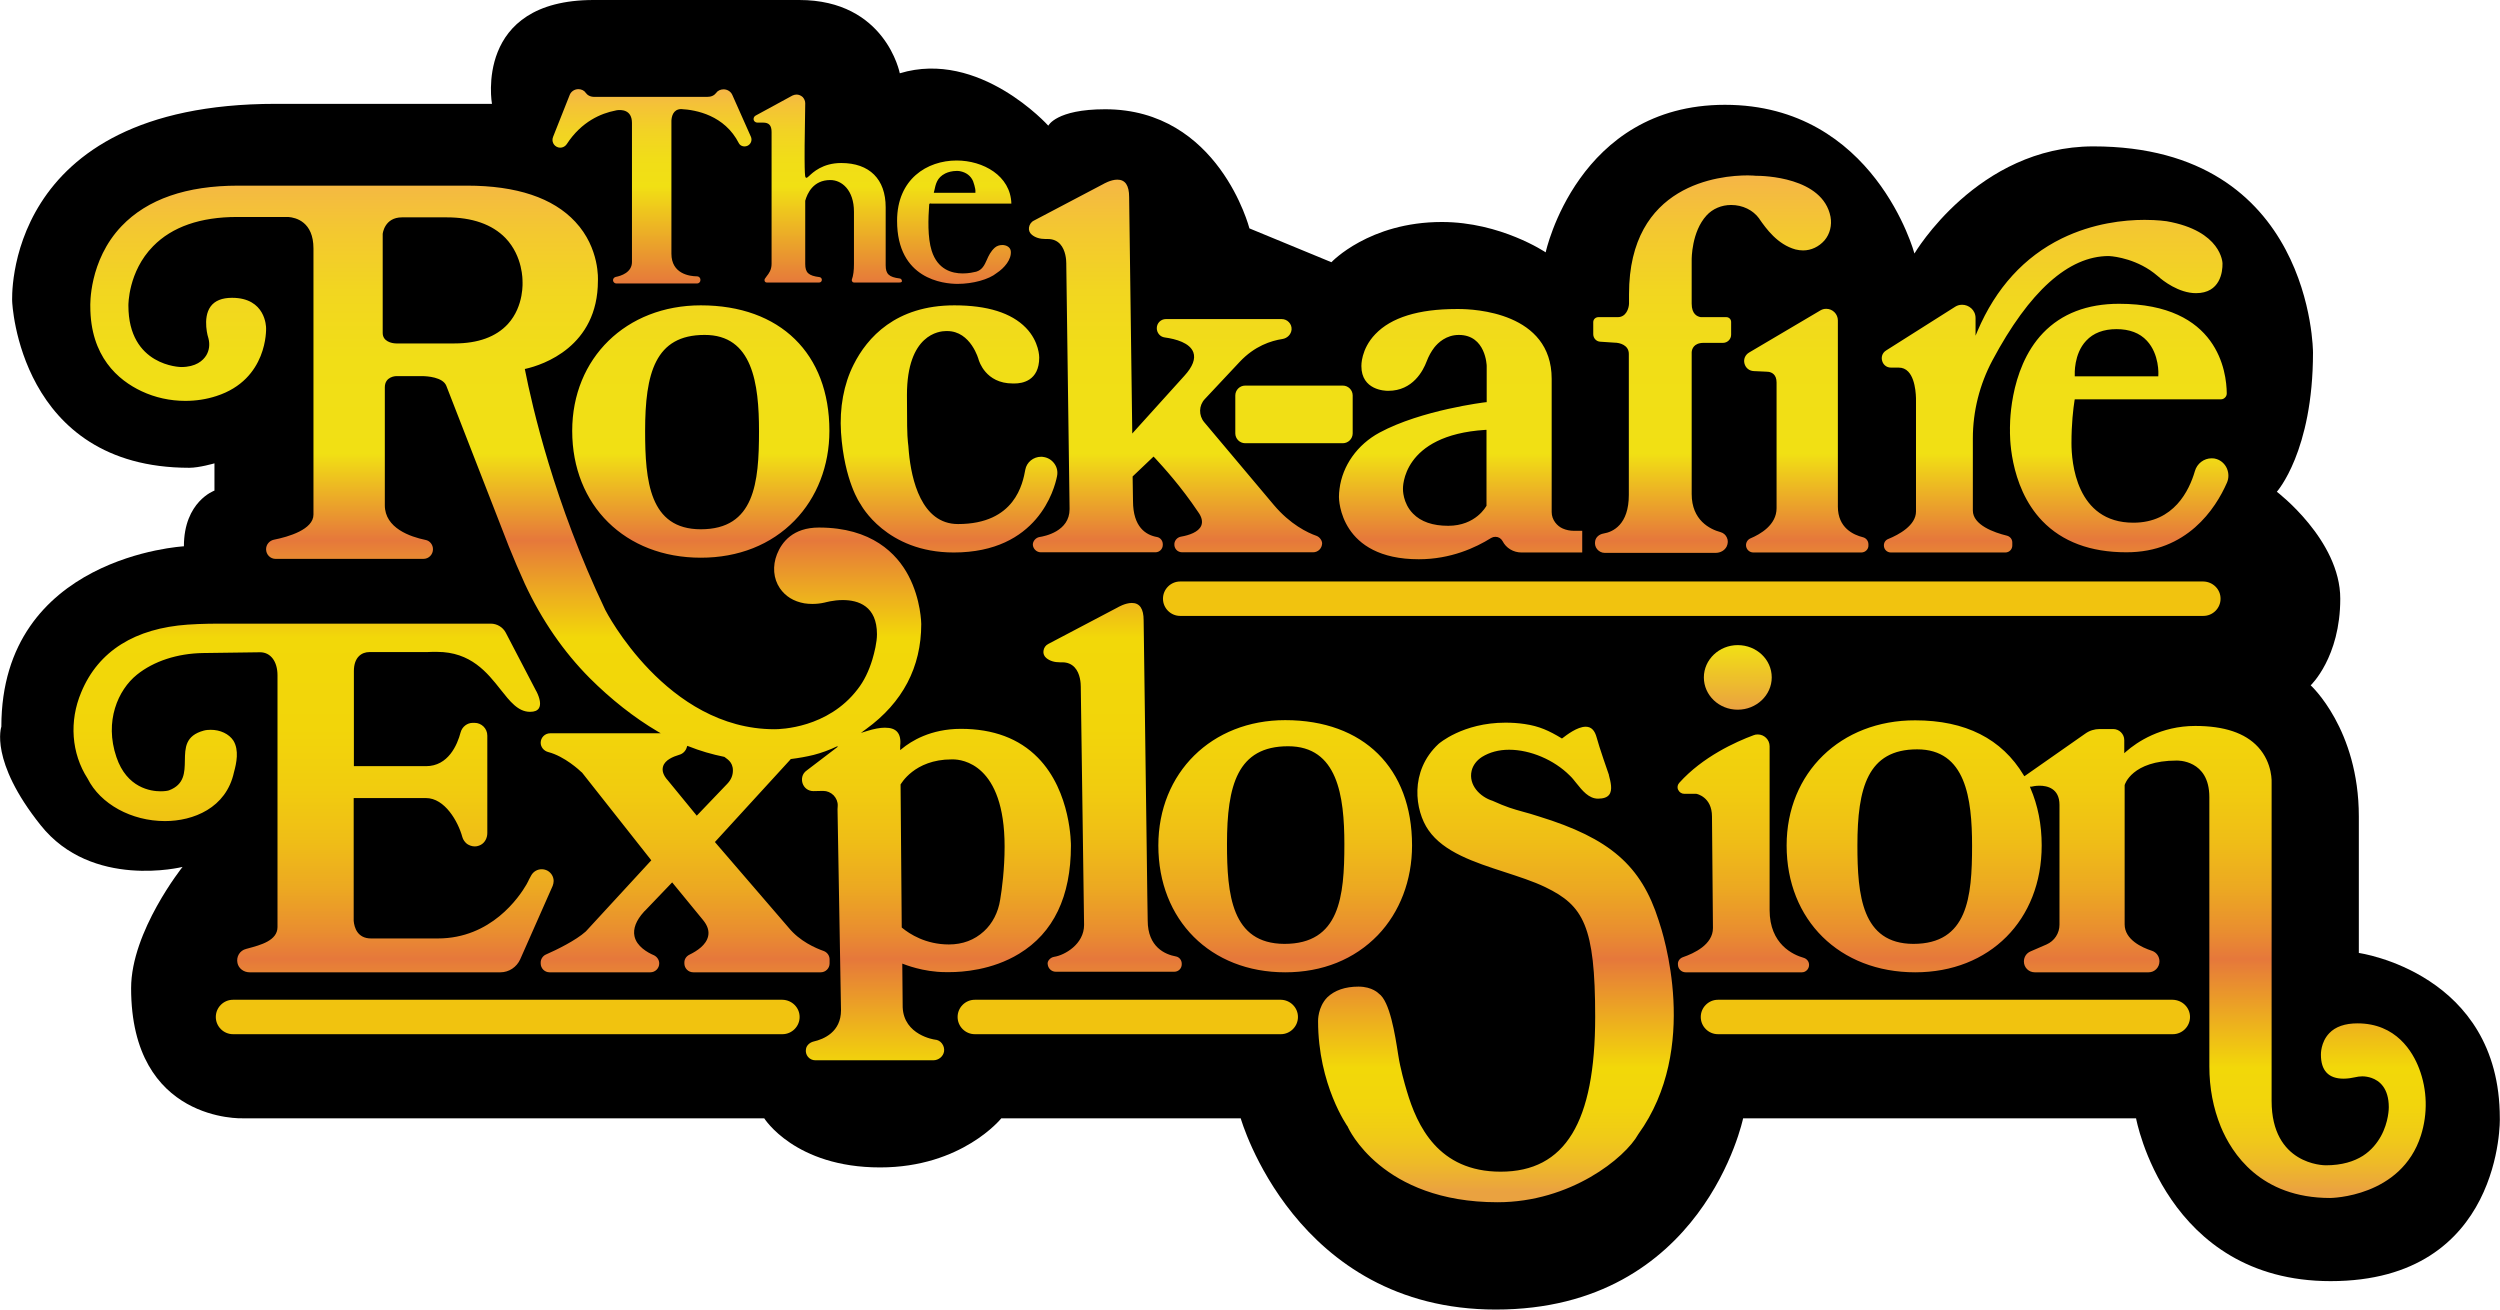
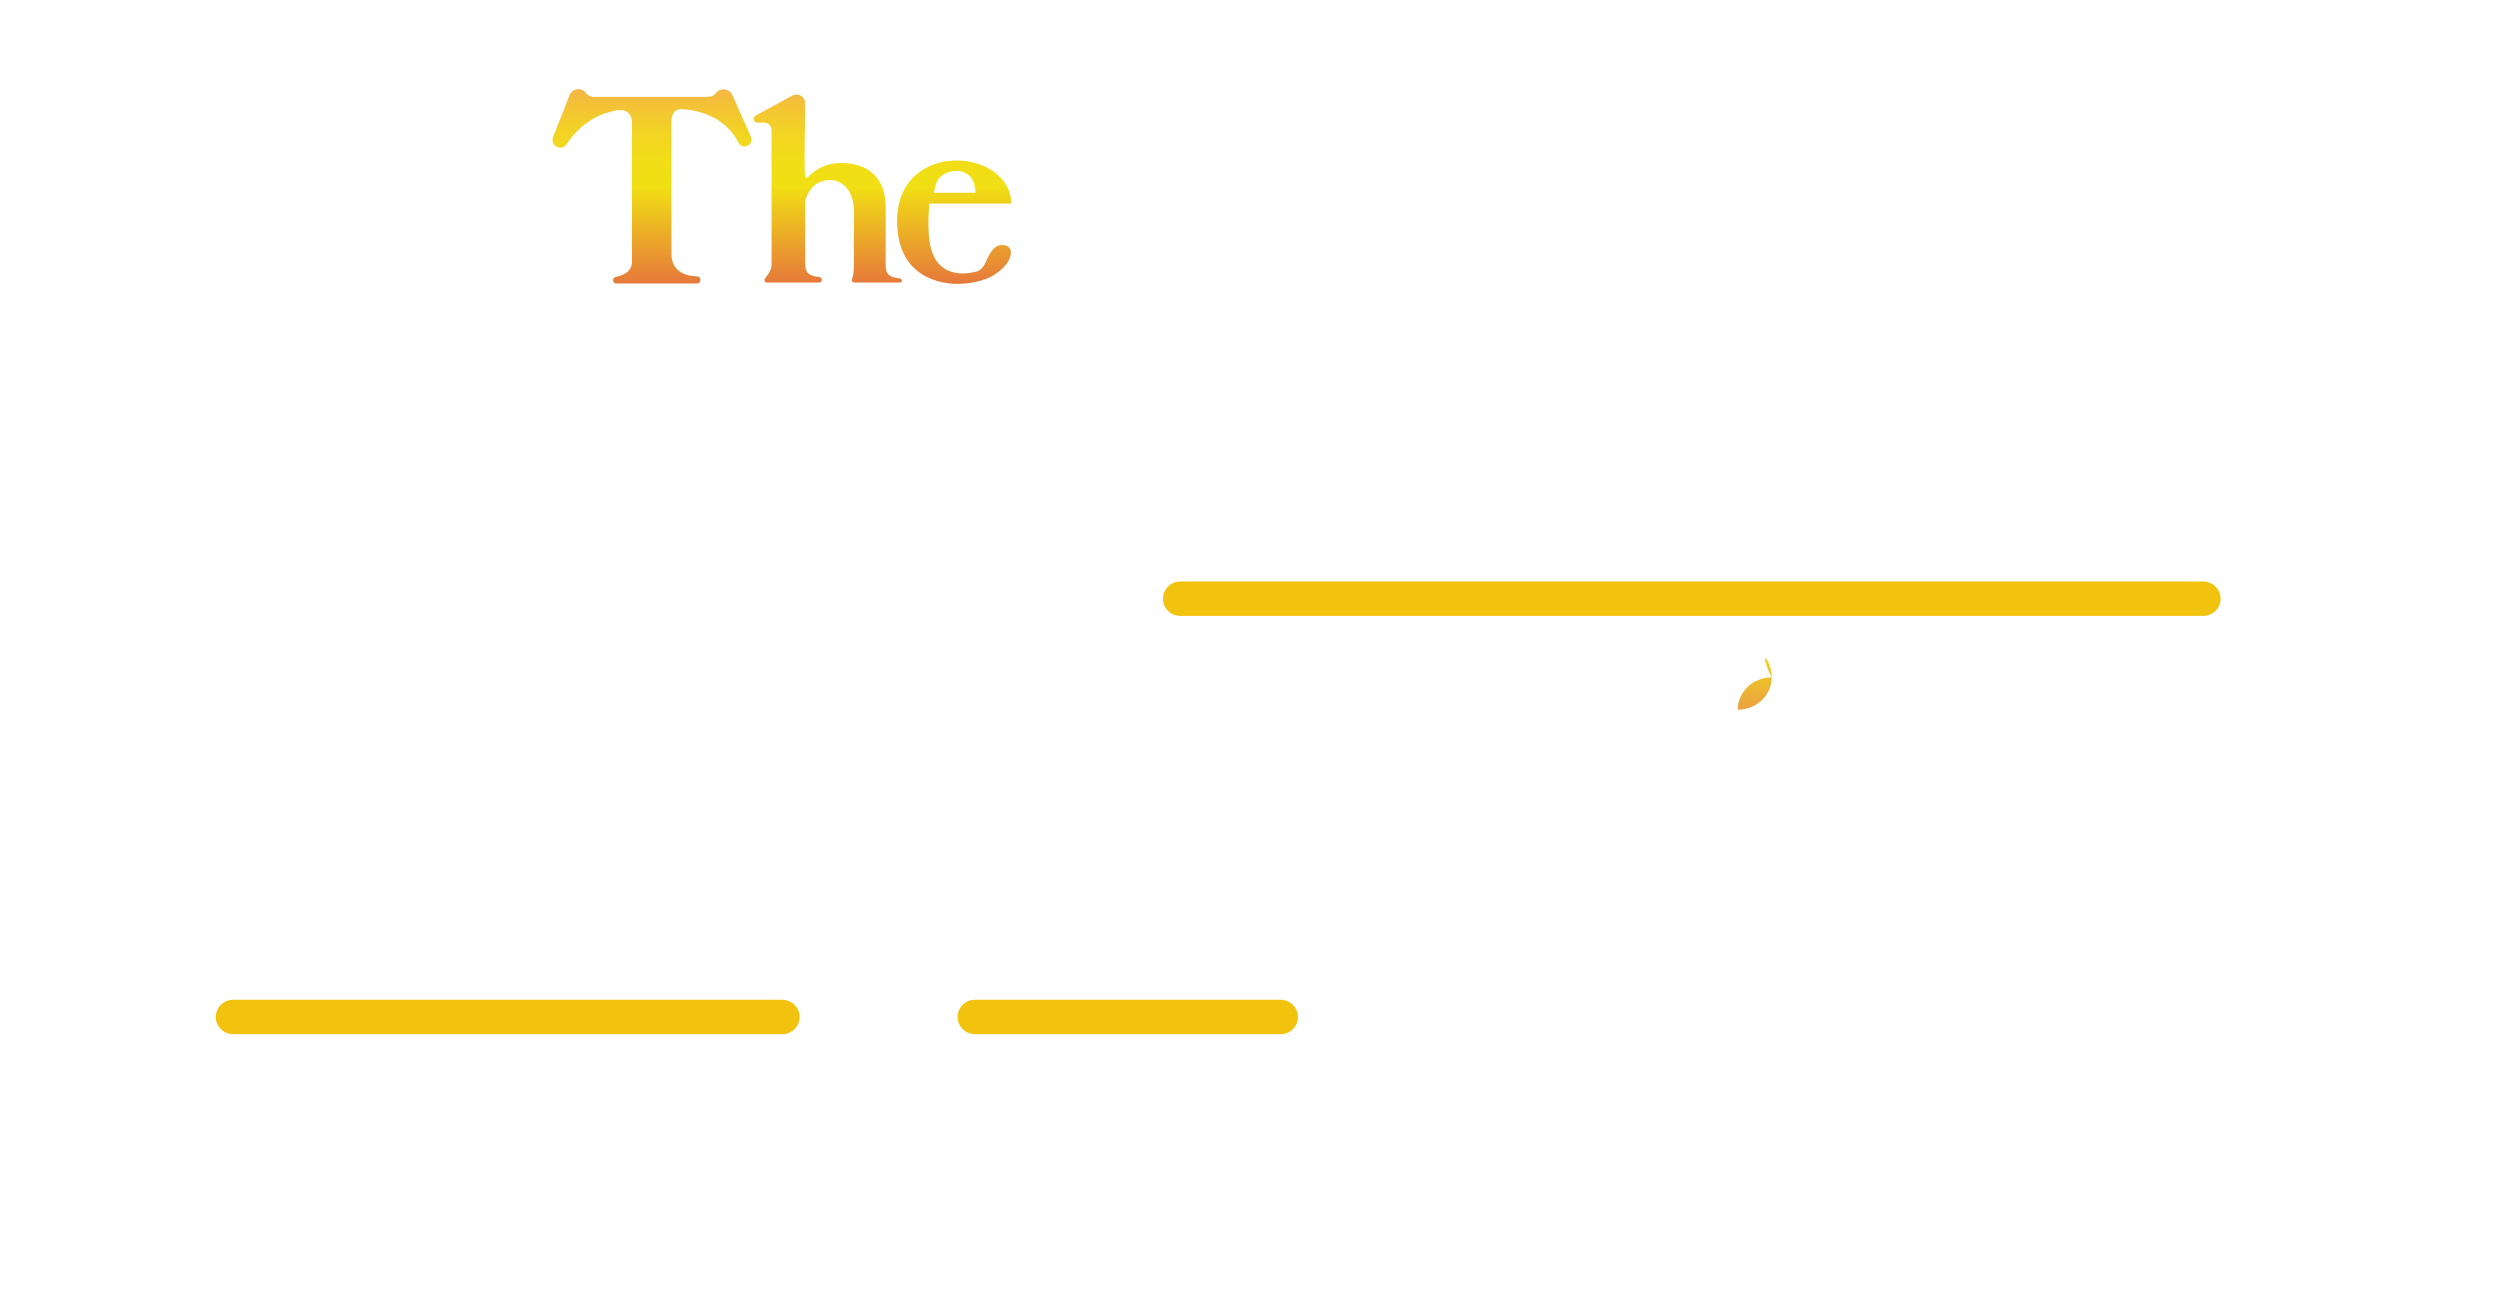
<svg xmlns="http://www.w3.org/2000/svg" version="1.1" id="Layer_1" x="0px" y="0px" viewBox="0 0 1292.8 677.2" style="enable-background:new 0 0 1292.8 677.2;" xml:space="preserve">
  <style type="text/css"> .st0{fill:#F1C30F;} .st1{fill:url(#SVGID_1_);} .st2{fill:url(#SVGID_00000094605934396127289980000005195698829618342040_);} .st3{fill:url(#SVGID_00000135652069696756065620000013467312252679775910_);} </style>
  <g>
-     <path d="M1205.2,662.5c-85.3,0-100.6-84.2-100.6-84.2H901.4c0,0-20.4,98.9-127.9,98.9c-103.9,0-131.9-98.9-131.9-98.9H517.8 c0,0-20.3,25.4-62.7,25.4c-44.1,0-59.9-25.4-59.9-25.4H125.5c0,0-57.7,2.3-57.7-67.3c0-29.4,26.6-62.7,26.6-62.7 S47.5,460.1,21,426.7c-26.6-33.3-20.3-50.9-20.3-50.9c0-88.2,94.4-93.3,94.4-93.3c0-23.2,15.8-28.8,15.8-28.8v-14.1 c0,0-7.9,2.3-13,2.3C9.7,241.9,6.3,156,6.3,156S0.6,53.7,142.5,53.7h111.9c0,0-9.6-53.7,52.6-53.7h106.3c44.7,0,52,37.9,52,37.9 C506.5,25.4,542.1,65,542.1,65s4-8.5,29.4-8.5c58.8,0,74.6,61.6,74.6,61.6l42.4,17.5c0,0,19.5-20.8,57.1-20.8 c30.5,0,53.7,15.7,53.7,15.7s16.4-76.3,92.7-76.3c77.4,0,98,76.9,98,76.9s32.6-55.4,92.5-55.4c113.6,0,113.6,106.6,113.6,106.6 c0,51.2-18.7,72-18.7,72s32.8,24.9,32.8,55.3c0,30.4-15.3,44.8-15.3,44.8s24.9,22.6,24.9,67.8v70.6c0,0,72.9,10.2,72.9,85.4 C1292.8,578.2,1294.5,662.5,1205.2,662.5z" />
    <g>
      <path class="st0" d="M1148.3,309.6c0,4.9-4,8.9-8.9,8.9H610.3c-4.9,0-8.9-4-8.9-8.9s4-8.9,8.9-8.9h529.1 C1144.3,300.8,1148.3,304.7,1148.3,309.6z" />
    </g>
    <g>
-       <path class="st0" d="M1132.5,525.9c0,4.9-4,8.9-8.9,8.9H888.4c-4.9,0-8.9-4-8.9-8.9s4-8.9,8.9-8.9h235.1 C1128.5,517.1,1132.5,521,1132.5,525.9z" />
-     </g>
+       </g>
    <g>
      <path class="st0" d="M671.2,525.9c0,4.9-4,8.9-8.9,8.9H504.1c-4.9,0-8.9-4-8.9-8.9s4-8.9,8.9-8.9h158.3 C667.2,517.1,671.2,521,671.2,525.9z" />
    </g>
    <g>
      <path class="st0" d="M413.5,525.9c0,4.9-4,8.9-8.9,8.9H120.5c-4.9,0-8.9-4-8.9-8.9s4-8.9,8.9-8.9h284.1 C409.5,517.1,413.5,521,413.5,525.9z" />
    </g>
    <linearGradient id="SVGID_1_" gradientUnits="userSpaceOnUse" x1="547.143" y1="90.723" x2="547.143" y2="621.776" gradientTransform="matrix(-1 0 0 1 1193.329 0)">
      <stop offset="0" style="stop-color:#F5B547" />
      <stop offset="1.527729e-03" style="stop-color:#F5B646" />
      <stop offset="5.513860e-02" style="stop-color:#F3C830" />
      <stop offset="0.113" style="stop-color:#F2D620" />
      <stop offset="0.18" style="stop-color:#F1DE17" />
      <stop offset="0.271" style="stop-color:#F1E014" />
      <stop offset="0.355" style="stop-color:#E6783B" />
      <stop offset="0.45" style="stop-color:#F2D809" />
      <stop offset="0.539" style="stop-color:#F2D50A" />
      <stop offset="0.598" style="stop-color:#F1CC0F" />
      <stop offset="0.649" style="stop-color:#EFBD17" />
      <stop offset="0.695" style="stop-color:#ECA822" />
      <stop offset="0.737" style="stop-color:#E98D30" />
      <stop offset="0.763" style="stop-color:#E6783B" />
      <stop offset="0.869" style="stop-color:#F2D809" />
      <stop offset="0.905" style="stop-color:#F2D50C" />
      <stop offset="0.935" style="stop-color:#F0CB17" />
      <stop offset="0.962" style="stop-color:#EEBA28" />
      <stop offset="0.989" style="stop-color:#EAA240" />
      <stop offset="0.989" style="stop-color:#EAA240" />
    </linearGradient>
-     <path class="st1" d="M410.9,269.2c11.6-11.9,18-28.4,18-46.4c0-40-25.5-64.9-66.5-64.9c-38.6,0-66.5,27.3-66.5,64.9 c0,38.6,27.4,65.6,66.5,65.6C381.9,288.4,398.7,281.7,410.9,269.2z M392.5,223c0,26.7-2.3,50.7-30.1,50.7 c-26.6,0-28.8-25.1-28.8-50.8c0-29.9,5.2-49.7,30.7-49.7C389.2,173.1,392.5,198.3,392.5,223z M524.7,198.3c-0.6,0-1,0-1,0 c-14.1,0-17.4-11.7-17.6-12.2c0-0.1-4-14.9-16.3-14.9c0,0-0.2,0-0.6,0c-3.4,0-20.2,1.6-20.2,33.1c0,13.8,0.1,21,0.5,24.3 c0.2,1.4,0.3,2.8,0.4,4.2l0.1,1.2c1.3,13.8,6.4,37,25.4,37c29.6,0,33.5-21.1,34.8-28.1c0.7-3.9,4.2-6.7,8.2-6.7 c0.3,0,0.7,0,1.1,0.1c2.3,0.3,4.3,1.5,5.7,3.4c1.4,1.9,1.9,4.2,1.4,6.6c-1.3,6.6-10,39.4-53.4,39.4c-35,0-48-24.7-48.2-25 c-0.1-0.1-8.4-11.7-10.1-37.1c-0.8-12.7,1.4-24.9,6.5-35c7-14,21.8-30.7,52.1-30.7c17.1,0,29.5,3.9,37,11.6 c7,7.2,6.9,15.3,6.9,15.4C537.4,197,528.5,198.3,524.7,198.3z M694.4,229.2h-50.5c-2.8,0-5.1-2.3-5.1-5.1v-19.6 c0-2.8,2.3-5.1,5.1-5.1h50.5c2.8,0,5.1,2.3,5.1,5.1v19.6C699.5,226.9,697.2,229.2,694.4,229.2z M663.2,175.3 c-5.9,0.9-14.4,3.6-22.1,11.8L623,206.4c-3.1,3.3-3.2,8.4-0.3,11.9l36,42.8c8.5,10.1,17.5,14.4,22.1,16c1.6,0.6,2.9,2.4,2.9,3.9 c-0.1,2.6-2.1,4.6-4.7,4.6h-67.7c-1.2,0-2.3-0.5-3-1.3c-0.8-0.9-1.1-2-1-3.2c0.2-1.8,1.6-3.3,3.5-3.6c4-0.7,9-2.3,10.4-5.7 c0.8-2,0.3-4.4-1.6-7c-8.9-13.3-17.9-23.1-22.2-27.8l-0.5-0.5l-0.4-0.4l-0.4,0.4l-10.2,9.7l-0.2,0.2v0.2l0.2,12.5 c0,13.5,6.7,17.6,12.4,18.6c1.7,0.3,3,1.9,3,3.7v0.4c0,2.1-1.7,3.8-3.8,3.8h-59.3c-2.1,0-3.9-1.7-4.1-3.8c-0.1-1.9,1.5-3.8,3.5-4.1 c2.6-0.4,15.5-2.9,15.5-14.4L551.4,137l0-0.7c0-1.9-0.3-6.9-3.2-10.1c-1.6-1.7-3.7-2.6-6.3-2.6h-1.2c-2.9,0-5.3-0.7-7.1-2.2 c-1.1-0.9-1.7-2.2-1.5-3.7c0.2-1.5,1.1-2.9,2.5-3.6l35.9-18.9c0,0,3.8-2.3,7.3-2.3c4.1,0,6.1,3,6.1,9l1.6,120.9l0,1.4l0.9-1 l26.1-28.9c4.3-4.7,5.8-8.8,4.6-12.1c-1.8-4.9-9-6.9-14.8-7.7c-2.4-0.3-4.1-2.4-4.1-4.8c0-2.6,2.1-4.7,4.7-4.7h59.9 c1.4,0,2.8,0.6,3.7,1.6c1,1,1.5,2.4,1.4,3.8C667.7,172.9,665.7,174.9,663.2,175.3z M962.5,285.7h-55.8c-2.1,0-3.8-1.7-3.8-3.8 c0-1.5,0.9-2.9,2.3-3.5c5-2.1,13.5-6.9,13.5-15.6v-65c0-4.2-2.5-5.2-4-5.5l-1.3-0.1l-6.5-0.3c-2.3-0.1-4.2-1.6-4.8-3.9 c-0.6-2.3,0.4-4.5,2.4-5.7l36.9-21.8c1-0.6,2-0.8,3-0.8c3.3,0,6,2.7,6,6V262c0,11,8.1,14.6,12.9,15.8c1.7,0.4,2.9,1.9,2.9,3.7v0.5 C966.3,284,964.6,285.7,962.5,285.7z M932.4,129.5c-1.3,0-2.6-0.2-3.9-0.5c-9.4-2.6-15.2-10.8-18.7-15.8l-0.1-0.2 c-3.2-4.4-8.6-7-14.5-7c-5,0-9.6,2-12.7,5.4c-7.8,8.5-7.7,22.5-7.7,23.1V157c0,5.5,2.9,6.7,4.7,7h13.2c1.4,0,2.5,1.1,2.5,2.5v6.6 c0,2.3-1.9,4.2-4.2,4.2h-10c-5.2,0-6.1,3.3-6.2,4.8v73.4c0,13.5,9.4,18.2,15,19.7c1.4,0.4,2.6,1.4,3.2,2.8c0.7,1.4,0.6,3.1-0.1,4.6 c-1,2-3.2,3.3-5.7,3.3h-57.4c-1.5,0-2.9-0.7-3.9-1.9c-1-1.2-1.3-2.8-1-4.3c0.4-2,2.1-3.4,4.3-3.8c4.9-0.8,13.1-4.6,13.1-20V183 c0-4.6-4.8-5.8-7.3-5.8l-7.5-0.5c-2-0.1-3.6-1.8-3.6-3.9v-6.2c0-1.5,1.2-2.6,2.7-2.6h10c4.3,0,5.7-4.5,5.8-6.9v-5 c0-57,47-61.4,61.4-61.4c2.5,0,4,0.2,4.1,0.2h0.3c3.5,0,34.4,0.6,38.4,21.2c0.8,4.4-0.3,8.9-3.1,12.2 C940.6,127.6,936.6,129.5,932.4,129.5z M1135.6,151.6c-8.9,0-17.2-6.5-19.5-8.6c-1.6-1.4-3-2.4-4.3-3.3 c-10.4-6.9-21.2-7.3-21.3-7.3c-20.8,0-41.1,18.2-60.2,54c-6.6,12.4-10.1,26.3-10.1,40.3v37.3c0,7.5,11,11.4,17.6,13 c1.6,0.4,2.8,1.8,2.8,3.5v1.6c0,2-1.6,3.6-3.6,3.6h-59.2c-2,0-3.6-1.6-3.6-3.6V282c0-1.5,0.9-2.8,2.3-3.3c5.4-2.2,14.3-7,14.3-14.2 v-56.6c0-0.5,0.4-11.1-4-15.7c-1.3-1.4-3-2.1-4.9-2.1h-4c-2.7,0-4.2-1.9-4.6-3.5c-0.5-1.6-0.2-4,2.1-5.4l35.7-22.6 c1.1-0.7,2.3-1,3.6-1c3.3,0,6.9,2.6,6.9,6.9v9.1l1-2.4c9.5-22.3,24.2-38.4,43.6-47.9c16.2-7.9,32.2-9.6,42.8-9.6 c6.9,0,11.3,0.7,11.4,0.7c28.5,5,28.9,21.6,28.9,21.8C1149.4,140.6,1148.1,151.6,1135.6,151.6z M786.8,285.7h31.4v-11.2h-4.1 c-2.2,0-4.2-0.4-6-1.2c-2.8-1.2-5.7-4.4-5.7-8.5v-68.9c0-34.4-40.1-36.1-48.1-36.1c-0.7,0-1.1,0-1.1,0c-19.7,0-33.8,4.4-42,13 c-7.5,7.8-7.2,16.4-7.2,16.5c0,12.5,12.3,12.8,13.7,12.8h0.2c12.8,0,18.1-10.6,19.8-15.1c1.1-2.9,2.4-5.2,4-7.3 c1.9-2.4,6.1-6.5,12.7-6.5c14,0,14.4,15.9,14.4,16V208l-0.5,0c-0.3,0-33.2,4-54.9,15.7c-11.5,6.2-19.2,17.1-20.7,29.1 c-0.2,1.4-0.3,2.8-0.3,4.2c0,1.3,0.5,32.2,41.3,32.2c16.5,0,29.4-6,37.4-11c0.7-0.4,1.4-0.6,2.2-0.6c1.6,0,2.9,0.8,3.7,2.2 C778.8,283.4,782.6,285.7,786.8,285.7z M768.7,261.6l-0.1,0.1c-0.1,0.1-5.4,10.2-19.7,10.2c-8,0-14.1-2.1-18.2-6.3 c-5.4-5.5-5.2-12.6-5.2-12.8c0-0.2-0.9-27.8,42.6-30.5l0.6,0V261.6z M1151.6,249.6c1-2.3,1-4.9,0-7.3c-1-2.3-2.9-4.1-5.3-4.9 c-0.8-0.3-1.7-0.4-2.6-0.4c-4,0-7.6,2.7-8.7,6.7c-2.9,9.9-10.8,26.6-31.8,26.6c-29.7,0-32-31.5-32-41.1c0-10.2,0.9-17.7,1.6-22.2 l0.1-0.5h75.6c0.8,0,1.5-0.3,2.1-0.9c0.6-0.6,0.9-1.3,0.9-2.2c-0.1-10.9-4.3-46.3-55.7-46.3c-16.5,0-29.7,5.1-39.3,15.1 c-18.3,19.1-17.1,50.2-17.1,50.5c0,0.3-1,28.3,16.7,46.7c10.3,10.7,24.9,16.2,43.4,16.2C1130.9,285.7,1145.7,263.1,1151.6,249.6z M1078.8,176.2c3.7-4,9-6,15.7-6c6.7,0,12,2,15.7,6c6.5,7,6,17.4,5.9,17.9l0,0.5h-43.2l0-0.5 C1072.9,193.6,1072.3,183.1,1078.8,176.2z M599,437.2c0,38.6,27,65.6,65.6,65.6c19.3,0,35.8-6.7,47.9-19.2 c11.4-11.9,17.7-28.4,17.7-46.4c0-40-25.1-64.8-65.6-64.8C626.6,372.4,599,399.6,599,437.2z M634.5,436.4 c0-30.3,5.4-50.5,31.6-50.5c25.6,0,29.1,25.6,29.1,50.7c0,27.1-2.4,51.5-31,51.5C636.8,488,634.5,462.5,634.5,436.4z M545.1,494.8 c5.4-0.8,15.5-6.5,15.5-16.5l-1.7-122.4l0-0.6c0-1.8-0.2-7-3.2-10.2c-1.6-1.7-3.7-2.6-6.3-2.6h-1.2c-2.9,0-5.3-0.7-7.1-2.2 c-1.1-0.9-1.7-2.2-1.5-3.7c0.2-1.6,1.1-2.9,2.5-3.6l35.9-18.9c0,0,3.8-2.3,7.3-2.3c4.1,0,6.1,3,6.1,9l1.6,119l0.3,23.7l0.2,12.5 c0,13.8,9.1,17.6,14.6,18.6c1.7,0.3,3,1.9,3,3.7v0.4c0,2.1-1.7,3.8-3.8,3.8h-61.4c-2.1,0-3.9-1.7-4.1-3.8 C541.4,497.1,543.1,495.1,545.1,494.8z M870.2,495c5.8-2,15.6-6.5,15.6-15.1l-0.5-57.7c0-10.1-7.9-11.7-8.1-11.7H871 c-1.4,0-2.6-0.8-3.2-2.1c-0.6-1.3-0.3-2.6,0.6-3.6c12-13.4,29.2-21.2,38.4-24.6c0.7-0.3,1.4-0.4,2.2-0.4c3.3,0,6.1,2.7,6.1,6.1 v84.7c0,17.8,12.3,23.2,17.6,24.7c1.7,0.5,2.8,2,2.8,3.6v0.1c0,2.1-1.7,3.8-3.7,3.8h-60.1c-2.2,0-4-1.8-4-4 C867.5,497.1,868.6,495.6,870.2,495z M923.9,437.2c0,38.6,27.4,65.6,66.5,65.6c38.5,0,65.4-27,65.4-65.6c0-10.8-2-20.8-5.8-29.6 l-0.3-0.8h0.8c0.4-0.1,2.1-0.5,4.2-0.5c3.8,0,10.3,1.3,10.3,9.9v62c0,4.4-2.6,8.4-6.7,10.2l-8.3,3.6c-2.1,0.9-3.4,2.9-3.4,5.2 c0,3.1,2.5,5.6,5.6,5.6h58.9c3.1,0,5.6-2.5,5.6-5.7c0-2.4-1.5-4.6-3.8-5.4c-5.3-1.7-14.2-5.8-14.2-13.7v-72 c0-0.2,3.7-12.7,26.9-12.7c0.2,0,16.9-0.6,16.9,18.9v139.2c0,11.2,2,21.6,5.9,31.2c5.7,13.8,20.5,36.9,56.6,36.9 c0.4,0,36.7-0.4,46.9-32.3c3.6-11.3,3.3-23.6-0.9-34.6c-3.3-8.7-11.9-23.4-31.9-23.4c-6.4,0-11.4,1.7-14.6,5.1 c-4.5,4.7-4.3,11-4.3,11.1c0,8.2,3.9,12.4,11.7,12.4c2.3,0,4.4-0.4,5.8-0.7c1.3-0.3,2.6-0.5,3.9-0.5c1.6,0,3.2,0.3,4.7,0.8 c4.1,1.4,9,5.2,9,15.2c0,0.3,0,7.6-4.1,15c-1.9,3.4-4.8,7.2-9.3,10.1c-4.6,2.9-10.8,4.9-19.2,4.9c-1.2,0-28-0.4-28-33.3V405 c0-0.1,0.7-10.3-7-18.7c-6.7-7.3-17.6-10.9-32.5-10.9c-17.8,0-30.1,8.3-35.8,13.3l-0.9,0.8v-6.8c0-3.1-2.6-5.7-5.7-5.7h-7 c-2.7,0-5.3,0.8-7.5,2.4l-31,21.7l-0.5,0.3l-0.3-0.5c-11.3-18.9-30.2-28.4-56.1-28.4C951.9,372.4,923.9,399.6,923.9,437.2z M960.5,437.2c0-29.8,5.3-49.7,30.9-49.7c25.1,0,28.4,25.2,28.4,49.9c0,26.7-2.3,50.7-30.4,50.7C962.8,488,960.5,462.9,960.5,437.2 z M42,358c8.9-21.5,28-33.1,55.1-35c7-0.5,15.3-0.5,15.4-0.5h141.3c3.2,0,6.2,1.8,7.7,4.6l15.7,30.1c0,0.1,0.1,0.3,0.2,0.3 c1.9,3.8,2.4,6.9,1.3,8.7c-0.8,1.3-2.3,1.9-4.6,1.9c-6.2,0-10.4-5.4-15.3-11.6c-6.8-8.6-15.3-19.4-32.8-19.4c-0.3,0-0.7,0-1,0 l-1.5,0c-0.8,0-1.5,0.1-2.7,0.1H191c-3.9,0-8,2.6-8,9.8v49.2h37.3c11.5,0,16.2-11,17.9-17.5c0.8-2.9,3.4-4.9,6.3-4.9h0.9 c3.6,0,6.6,2.9,6.6,6.6v50.4c0,2.6-1.3,5-3.4,6.1c-1,0.5-2,0.8-3.1,0.8c-1.4,0-2.8-0.5-4-1.3c-1.1-0.9-2-2.1-2.4-3.5 c-2.2-8.1-9.1-20.2-18.8-20.2h-37.4v63.5c0.3,3.4,1.9,9.1,9,9.1h34.5c27.6,0,42.1-21.4,45.9-28l1-1.9c0-0.1,0.1-0.2,0.1-0.3l0,0 l1.3-2.4c1.1-2,3.2-3.2,5.4-3.2c1.1,0,2.2,0.3,3.1,0.8c1.9,1.1,3.1,3.1,3.1,5.3c0,0.8-0.2,1.7-0.5,2.5l-16.8,38 c-1.8,4-5.8,6.7-10.2,6.7H129.1c-3.1,0-5.7-2-6.3-4.8c-0.7-3.3,1.2-6.5,4.5-7.3l1.1-0.3c6.3-1.7,15.1-4,15.1-11V349.2 c0-7.2-3.6-11.9-9-11.9l-29.5,0.4c-13.3,0.2-25.5,4.2-34.2,11.2c-9.8,7.9-16.9,24.1-10.6,42.6c5.4,16,17.8,17.7,22.9,17.7 c2.2,0,3.8-0.3,4.3-0.5c8-3,8.1-9.3,8.2-15.4c0.1-6.6,0.2-12.9,9.8-15.5c1.1-0.3,2.4-0.4,3.6-0.4c4.9,0,9.4,2.1,11.7,5.6 c3,4.9,1.6,11.6,0.3,16.3c-4,18.6-21.1,25.3-35.7,25.3c-17.3,0-33.4-8.8-40-22C36.9,389.6,35.7,372.9,42,358z M702.5,510.2 c7.2,0,10.5,3.6,10.5,3.6l0,0l0,0c5.7,3.9,8.4,21.1,10,31.4l0.1,0.6c1,6.6,3.2,14.4,4.4,18.4c5.3,17.9,16.2,41.7,48.5,41.7 c33.4,0,48.9-25.5,48.9-80.1c0-47.1-6.1-57.5-25.7-67c-6.4-3.1-14-5.5-21.3-7.9c-15.4-5-31.3-10.2-39.2-21.6 c-7-10-10-30.5,5.2-44.6c0.1-0.1,12.5-11,34.6-11c3.2,0,6.6,0.2,9.9,0.7c7.6,1.1,12.7,3.5,19,7.3l0.3,0.2l0.3-0.2 c2.1-1.6,7.6-5.9,12-5.9c2.9,0,4.7,1.9,5.7,5.7c1,4,6.1,18.7,6.3,19.2l0,0.2c0.9,3.4,2,7.7,0.1,10.1c-1,1.3-2.9,2-5.7,2 c-4.8,0-8.1-4.1-11.3-8.1c-1.1-1.4-2.2-2.8-3.4-3.9c-8.1-8.1-20.4-13.3-31.3-13.3c-5.4,0-10.1,1.3-14,3.7c-2.8,1.8-4.7,4.3-5.4,7.2 c-1.7,7.4,4.4,13.5,10.8,15.5c7.3,3.3,10.5,4.2,15.9,5.7c2.2,0.6,4.8,1.3,8.1,2.4c36.7,11.3,52.9,25.4,61.9,53.7 c2.3,6.7,21.6,66.2-10.5,110.6c-6.8,12.3-35.1,35.2-72.8,35.2c-60.1,0-77.2-38.5-77.4-38.9l0-0.1l0,0c-0.2-0.2-15.4-21.7-15.4-54.7 c0-0.1-0.2-7.2,4.8-12.3C690.2,512.1,695.6,510.2,702.5,510.2z M279.6,497.7v0.5c0,2.5,2,4.6,4.6,4.6h52.1c2.5,0,4.6-2,4.6-4.6 c0-1.8-1.1-3.4-2.7-4.2c-3.3-1.4-9-4.6-10.1-9.9c-0.8-3.8,0.8-8.1,4.9-12.6c0.1-0.2,0.3-0.3,0.4-0.4l0.4-0.4l13.4-14l0.4-0.4 l0.4,0.5l15.5,18.9c2.4,2.9,3.3,5.7,2.7,8.4c-1,4.6-5.8,7.7-9.7,9.6c-1.6,0.8-2.6,2.3-2.6,4v0.5c0,2.5,2,4.6,4.6,4.6h65.9 c2.5,0,4.6-2,4.6-4.6v-2.1c0-1.9-1.2-3.6-3-4.3c-4.3-1.5-12.5-5.1-18.2-12.1l-37.8-43.9l-0.3-0.4l0.3-0.3l38.8-42.4l0.1-0.2l0.2,0 c4-0.5,7.9-1.2,11.6-2.1c3.9-1,8.1-2.5,12.3-4.5l0.2,0.3l-16,12.2c-2.6,1.8-2.8,4.6-2.2,6.6c0.8,2.5,3,4.1,5.6,4.1l0.2,0l4.5-0.1 h0.4c2,0,3.9,0.8,5.4,2.3c1.4,1.5,2.2,3.4,2.1,5.4l-0.1,1.8l1.8,103.9c0,11.3-8.9,15-14.2,16.2c-2,0.5-3.6,2-3.9,3.8 c-0.3,1.5,0.1,3,1,4.1c0.9,1.1,2.3,1.8,3.8,1.8h61c2.8,0,5.2-2,5.6-4.6c0.2-1.5-0.2-2.9-1.1-4.1c-0.9-1.2-2.2-1.9-3.7-2 c-0.2,0-16-2.3-16.6-16.7l-0.2-21.8v-0.8l0.8,0.3c0.1,0,9.9,4.1,21.5,4.1c0,0,0.9,0,2.4,0c6,0,21.6-0.9,35.7-9.5 c17.8-10.8,26.8-29.6,26.8-55.8c0-0.3,0.3-27.9-17.1-45.6c-9.7-9.9-23.1-14.9-39.8-14.9c-15.7,0-25.8,6.4-30.5,10.3l-0.9,0.7v-2.2 c0.4-3.3-0.2-5.7-1.5-7.2c-1.3-1.5-3.4-2.2-6.4-2.2c-2.6,0-5.6,0.6-9.2,1.7l-3.2,1l2.7-2c18.9-13.7,28.5-32,28.5-54.3 c0-0.1-0.1-12.7-6.6-25c-6-11.4-19-24.9-46.3-24.9c-13.4,0-19.2,7.5-21.7,13.8c-2.4,6.1-1.9,12.6,1.5,17.6 c2.9,4.2,7.1,6.8,12.7,7.8c1.3,0.2,2.7,0.3,4.1,0.3c2,0,4.1-0.2,6.3-0.7c0.2,0,4.3-1.3,9.4-1.3c8.1,0,17.7,3.1,17.7,17.7 c0,4.1-1.3,9.4-2.4,13.1c-1.8,5.9-4.3,11.1-7.6,15.3c-15.4,20.2-40.1,20.7-42.9,20.7h-0.1c-55.8,0-87.2-61.1-87.5-61.7 c-26.5-55.6-37.8-105.3-41.5-124.1l-0.1-0.5l0.5-0.1c8.8-2,37.3-11.4,37.3-45.5c0-0.2,1.1-16.8-11.7-30.5 c-11.5-12.4-30.4-18.7-56-18.7H123.1c-26.7,0-46.9,7-60.2,20.9c-17.1,17.9-16.2,41.3-16.2,41.5c0,26,14.4,38.2,26.5,43.9 c7,3.3,14.8,5,22.6,5c5.5,0,10.9-0.8,16.1-2.5c26.7-8.6,25.7-34.8,25.7-35.1c0-0.7-0.2-15.7-17.6-15.7c-5.2,0-8.9,1.5-11.1,4.5 c-4.4,6.1-1.2,16.4-1.1,16.5c0.8,3.1,0.4,6.2-1.1,8.7c-1.7,2.8-5.4,6.1-13,6.1c-0.3,0-27.3-0.4-27.3-31.8c0-0.2-0.2-17.5,12.8-30.7 c9.8-10,24.4-15.1,43.4-15.1h26.5c3.9,0.3,13,2.5,13,16.3v137.6c0,7.7-12.9,11.5-20.5,13c-2.3,0.5-4,2.5-4,4.9c0,2.8,2.2,5,4.9,5 H219c2.7,0,4.9-2.2,4.9-5c0-2.3-1.6-4.4-3.9-4.8c-7.8-1.6-21-6.1-21-17.9v-61c0-5.7,5.8-5.8,5.8-5.8h13.5c2.5,0,10.7,0.5,12.5,5 l32.3,83c2.6,6.5,5.4,13,8.3,19.4c8.8,18.9,20.1,35.2,33.5,48.7c11.1,11.1,23.2,20.6,35.1,27.6l1.7,1h-57.2c-2.7,0-4.9,2.2-4.9,4.9 c0,2.2,1.6,4.2,3.9,4.8c8.5,2.2,16.4,9.6,17.2,10.4l0.2,0.1l35.6,45.1l0.3,0.4l-0.3,0.3L303,481.6v0l-0.1,0.1 c-5.1,4.6-15.1,9.5-20.6,11.9C280.7,494.3,279.6,496,279.6,497.7z M270.2,145.4c0,0.1,1,12.8-7.6,22.2c-6.1,6.6-15.4,10-27.6,10 h-30.1c-2.4,0-7-1.1-7-5.4v-51.2c0-0.2,0.9-8.6,10-8.6h23c13.3,0,23.6,3.6,30.5,10.7C270.5,132.6,270.2,145.2,270.2,145.4z M465.6,405.8l0.1-0.1c0.1-0.1,7-13,26.4-13c0,0,0.3,0,0.7,0c4.5,0,26.7,2.2,26.7,45.1c0,11.6-1.4,22.2-2.3,27.5 c-1,6.5-4,12.3-8.4,16.3c-4.9,4.5-11,6.8-18.1,6.8c-12,0-20.3-5.4-24.2-8.6l-0.2-0.2v-0.2l-0.6-73.5V405.8z M342.9,396.3 c1-3.3,5.1-5,8.4-6c1.9-0.5,3.4-2.1,3.9-4l0.2-0.6l0.6,0.2c6,2.4,12.2,4.2,18.6,5.5c1.1,1,4.4,2.4,4.4,7c0,2.4-0.8,4.7-2.9,6.9 l-15.4,16.1l-0.4,0.4l-0.4-0.5l-14.5-17.7C343,401,342.2,398.5,342.9,396.3z" />
    <linearGradient id="SVGID_00000054974977994285249410000006018538079320202914_" gradientUnits="userSpaceOnUse" x1="294.711" y1="333.552" x2="294.711" y2="366.964" gradientTransform="matrix(-1 0 0 1 1193.329 0)">
      <stop offset="0" style="stop-color:#F1E014" />
      <stop offset="0.989" style="stop-color:#EAA240" />
    </linearGradient>
-     <path style="fill:url(#SVGID_00000054974977994285249410000006018538079320202914_);" d="M916.2,350.3c0,9.2-7.9,16.7-17.6,16.7 c-9.7,0-17.5-7.5-17.5-16.7c0-9.2,7.9-16.7,17.5-16.7C908.3,333.6,916.2,341,916.2,350.3z" />
+     <path style="fill:url(#SVGID_00000054974977994285249410000006018538079320202914_);" d="M916.2,350.3c0,9.2-7.9,16.7-17.6,16.7 c0-9.2,7.9-16.7,17.5-16.7C908.3,333.6,916.2,341,916.2,350.3z" />
    <linearGradient id="SVGID_00000000911034190314380750000017446105485613496758_" gradientUnits="userSpaceOnUse" x1="404.301" y1="45.965" x2="404.301" y2="146.734">
      <stop offset="0" style="stop-color:#F5B547" />
      <stop offset="8.324769e-02" style="stop-color:#F4C237" />
      <stop offset="0.22" style="stop-color:#F2D324" />
      <stop offset="0.358" style="stop-color:#F1DD18" />
      <stop offset="0.5" style="stop-color:#F1E014" />
      <stop offset="1" style="stop-color:#E6783B" />
    </linearGradient>
    <path style="fill:url(#SVGID_00000000911034190314380750000017446105485613496758_);" d="M518.3,126.7c-1.5,0-2.9,0.5-3.9,1.4 c-2.1,1.9-3.2,4.2-4.1,6.3c-1.2,2.7-2.4,5.2-5.5,6.1c-1.3,0.3-3.8,0.9-6.9,0.9c-5.7,0-13-2-16.1-11.7c-2.2-6.9-1.8-16.9-1.3-23.8 c0-0.6,0.4-0.7,0.6-0.7h0.4l0,0.1H523C522.6,90.8,508.3,83,494.7,83c-15.3,0-30.8,9.6-30.8,31.2c0,30.2,24,32.6,31.3,32.6 c7.9,0,16.2-2.3,20.2-5.6c4-2.6,7.8-7.1,7.3-11.4C522.4,127.7,520.3,126.7,518.3,126.7z M483,99.1l0.1-0.3c0.8-3.7,1.4-6.9,5.7-9.1 c1.6-0.8,3.8-1.3,5.8-1.3c0.6,0,1.2,0,1.7,0.1c3.3,0.6,5.7,2.4,6.9,5.2c0,0,1.4,3.8,1.2,5.5l0,0.5h-21.5L483,99.1z M388.3,70.7 c0.8,1.8,0,3.9-1.8,4.7c-1.6,0.7-3.6,0.2-4.4-1.3c-7.4-14.5-22.1-17.3-29.9-17.7c-4.2,0.1-4.9,4-5,6v68.8 c0,10.4,9.4,11.7,13.3,11.7c0.9,0,1.7,0.8,1.7,1.7v0.3c0,0.9-0.8,1.7-1.7,1.7h-13.3h-20.4h-8.1c-0.9,0-1.7-0.8-1.7-1.7 c0-0.8,0.6-1.5,1.4-1.7c2.7-0.5,8.4-2.3,8.4-7.7V63.6c0-7-5.6-6.9-7.8-6.6c-0.3,0.1-0.6,0.1-0.9,0.2l0,0l0,0 c-7.1,1.4-17.3,5.5-25,17.3c-1,1.5-2.8,2.2-4.5,1.7c-2.3-0.7-3.5-3.1-2.6-5.4l8.6-21.7c0.7-1.8,2.5-3,4.5-3c1.4,0,2.9,0.6,3.7,1.8 c1,1.4,2.5,2.2,4.6,2.2h58.3c2.1,0,3.6-0.7,4.7-2.1c0.8-1.2,2.3-1.8,3.8-1.8c1.9,0,3.7,1.1,4.5,2.9L388.3,70.7z M466.4,145.3 c0,0.3,0,0.8-1.4,0.8h-23.4c-0.4,0-0.7-0.2-0.9-0.5c-0.2-0.3-0.3-0.7-0.2-1c0.8-2.1,1.1-4.8,1.1-8.1v-27c0-11.2-6.3-16.4-12.2-16.4 c-8.9,0-11.9,6.9-13,10.7l0,0.1v32.6c0,4.5,1.7,6.1,7.4,6.8c0.7,0.1,1.2,0.7,1.2,1.4c0,0.8-0.6,1.4-1.4,1.4h-27 c-0.5,0-0.9-0.2-1.1-0.6c-0.2-0.4-0.2-0.9,0-1.3c0.3-0.5,0.6-0.9,1-1.4c1.1-1.4,2.5-3.2,2.5-6.4V68.3c0-3.4-1.3-4.9-4.4-4.9h-3 c-0.9,0-1.8-0.7-1.9-1.6c-0.1-0.8,0.3-1.6,1-2l19.1-10.4c0.7-0.3,1.4-0.5,2.1-0.5c1.2,0,2.3,0.5,3.2,1.3c0.8,0.9,1.3,2,1.3,3.2 c-0.7,37.4-0.1,38,0.2,38.3l0.2,0.2h0.4l0.1,0c0.2-0.1,0.5-0.4,1-0.8c2-1.9,7.1-6.8,16.7-6.8c14.6,0,23,8.3,23,22.9v30 c0,4.5,1.7,6.1,7.2,6.8C465.9,144,466.4,144.7,466.4,145.3z" />
  </g>
</svg>